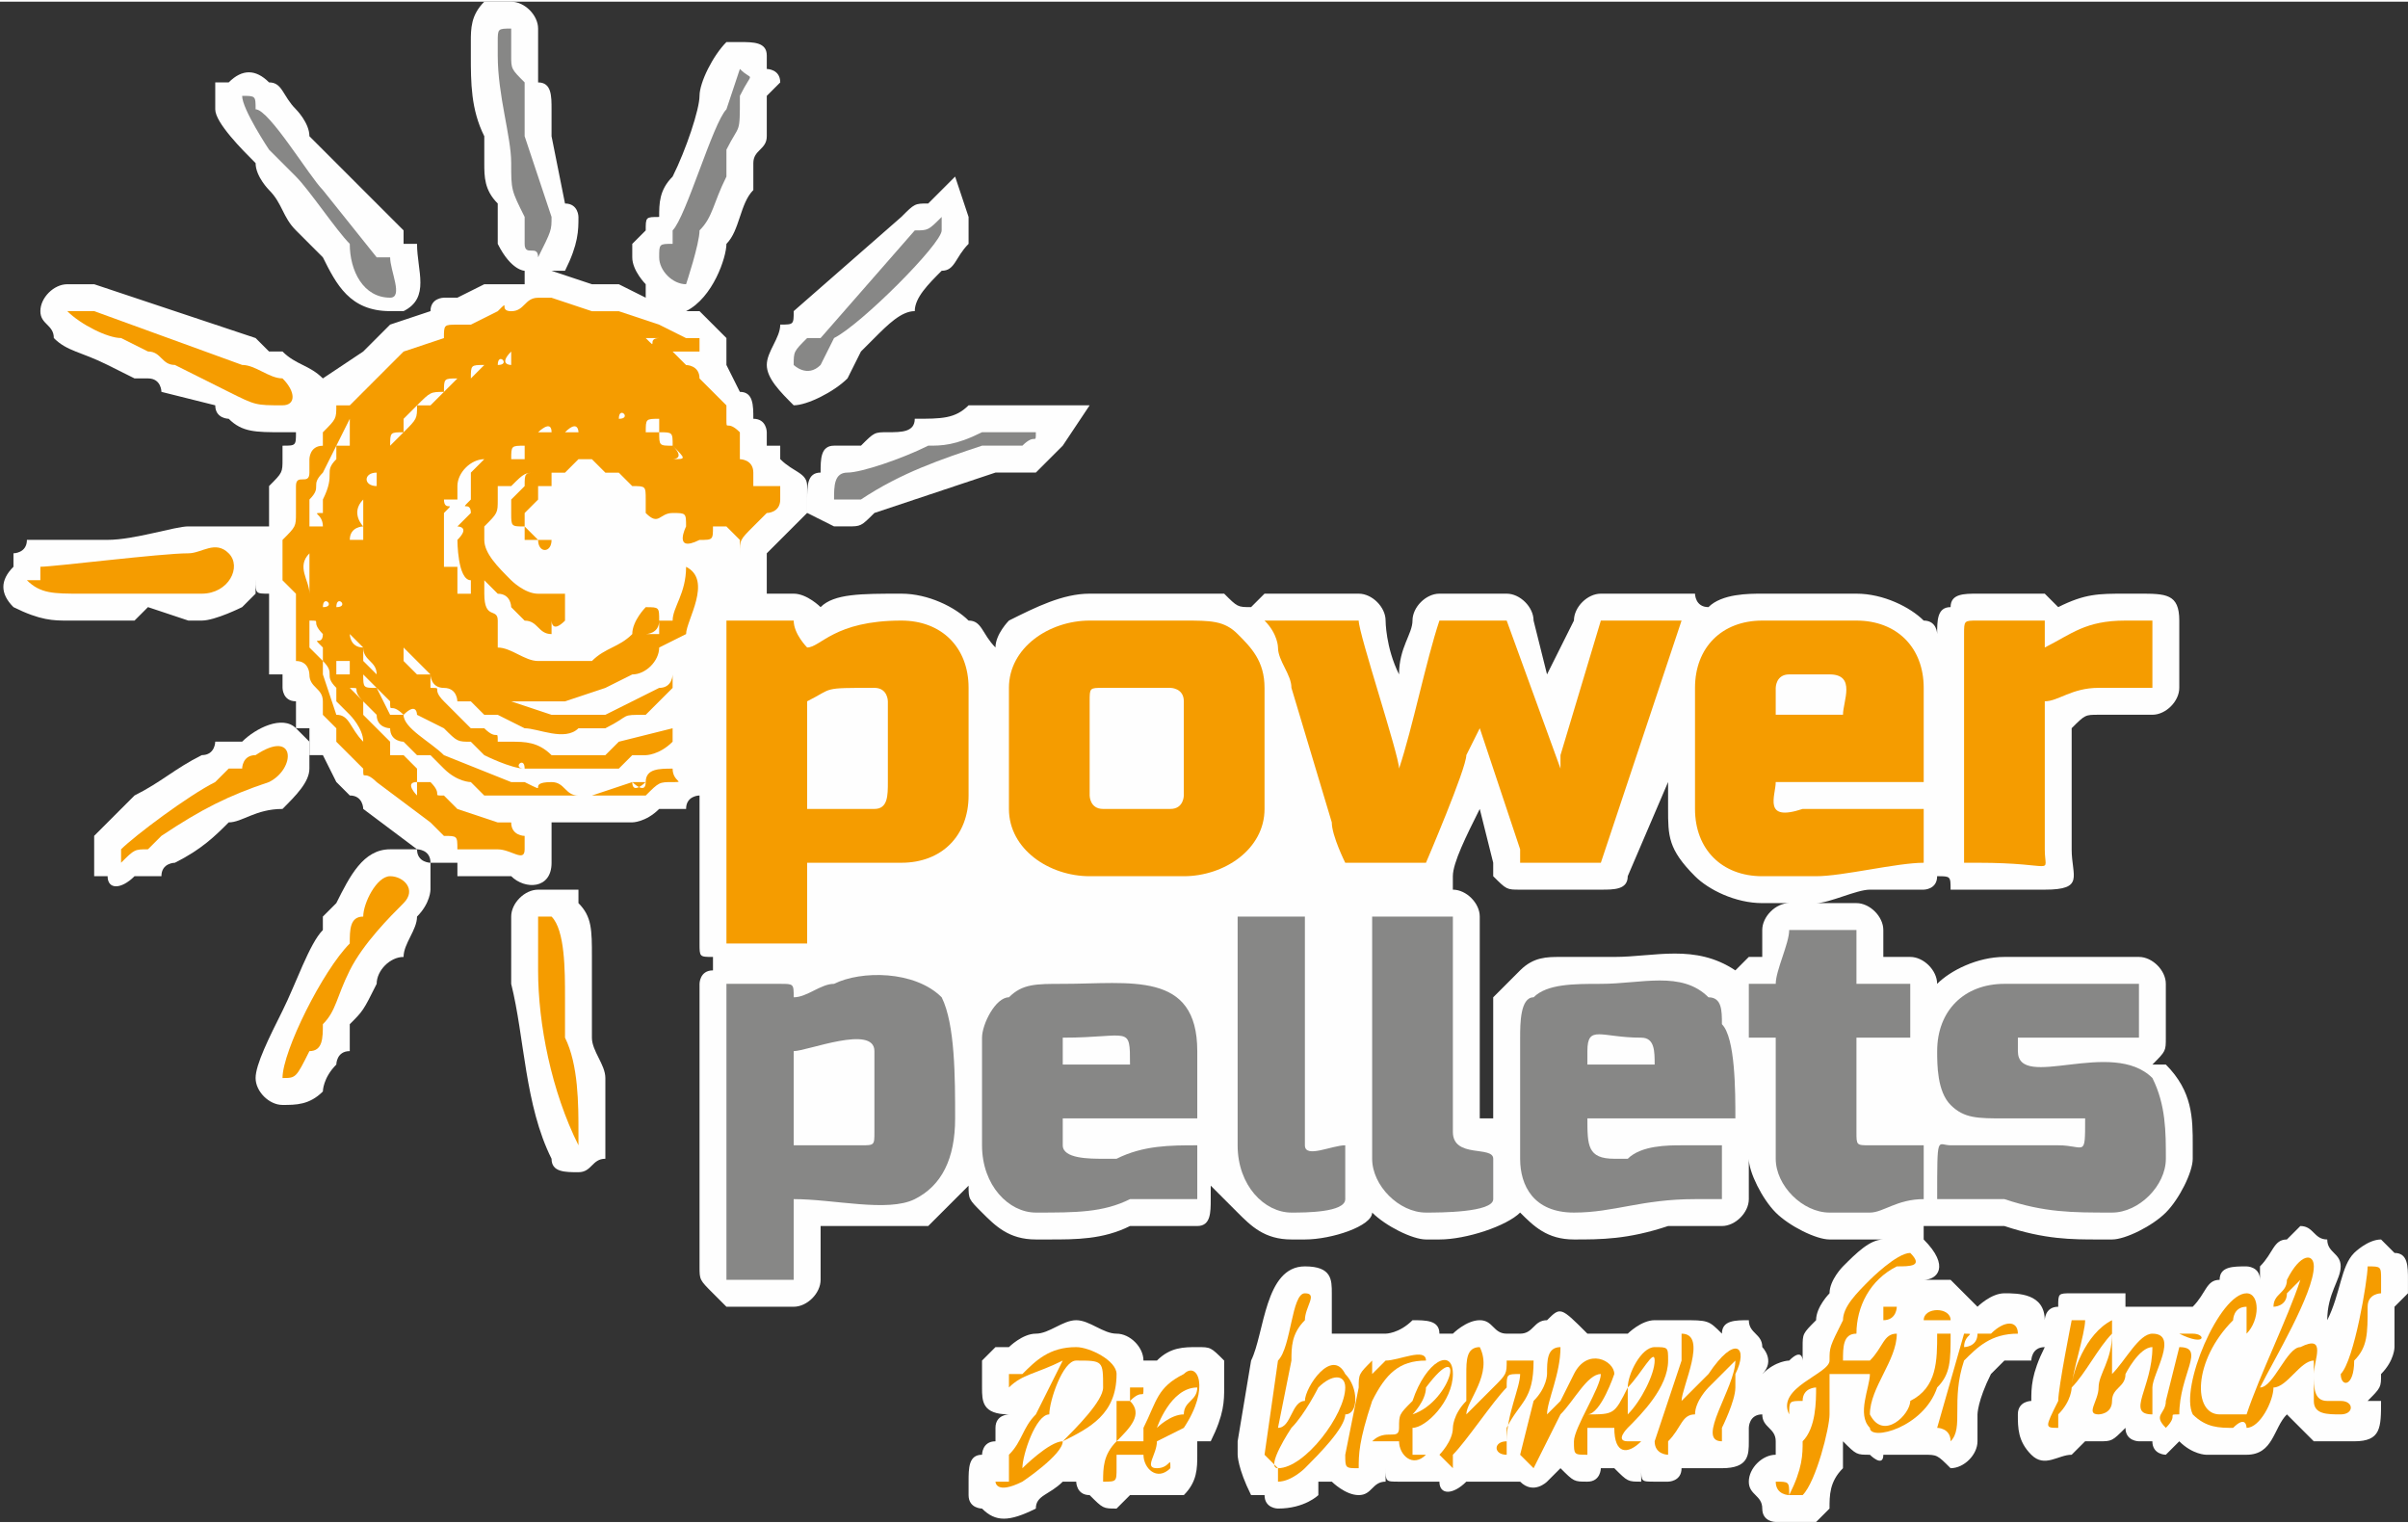
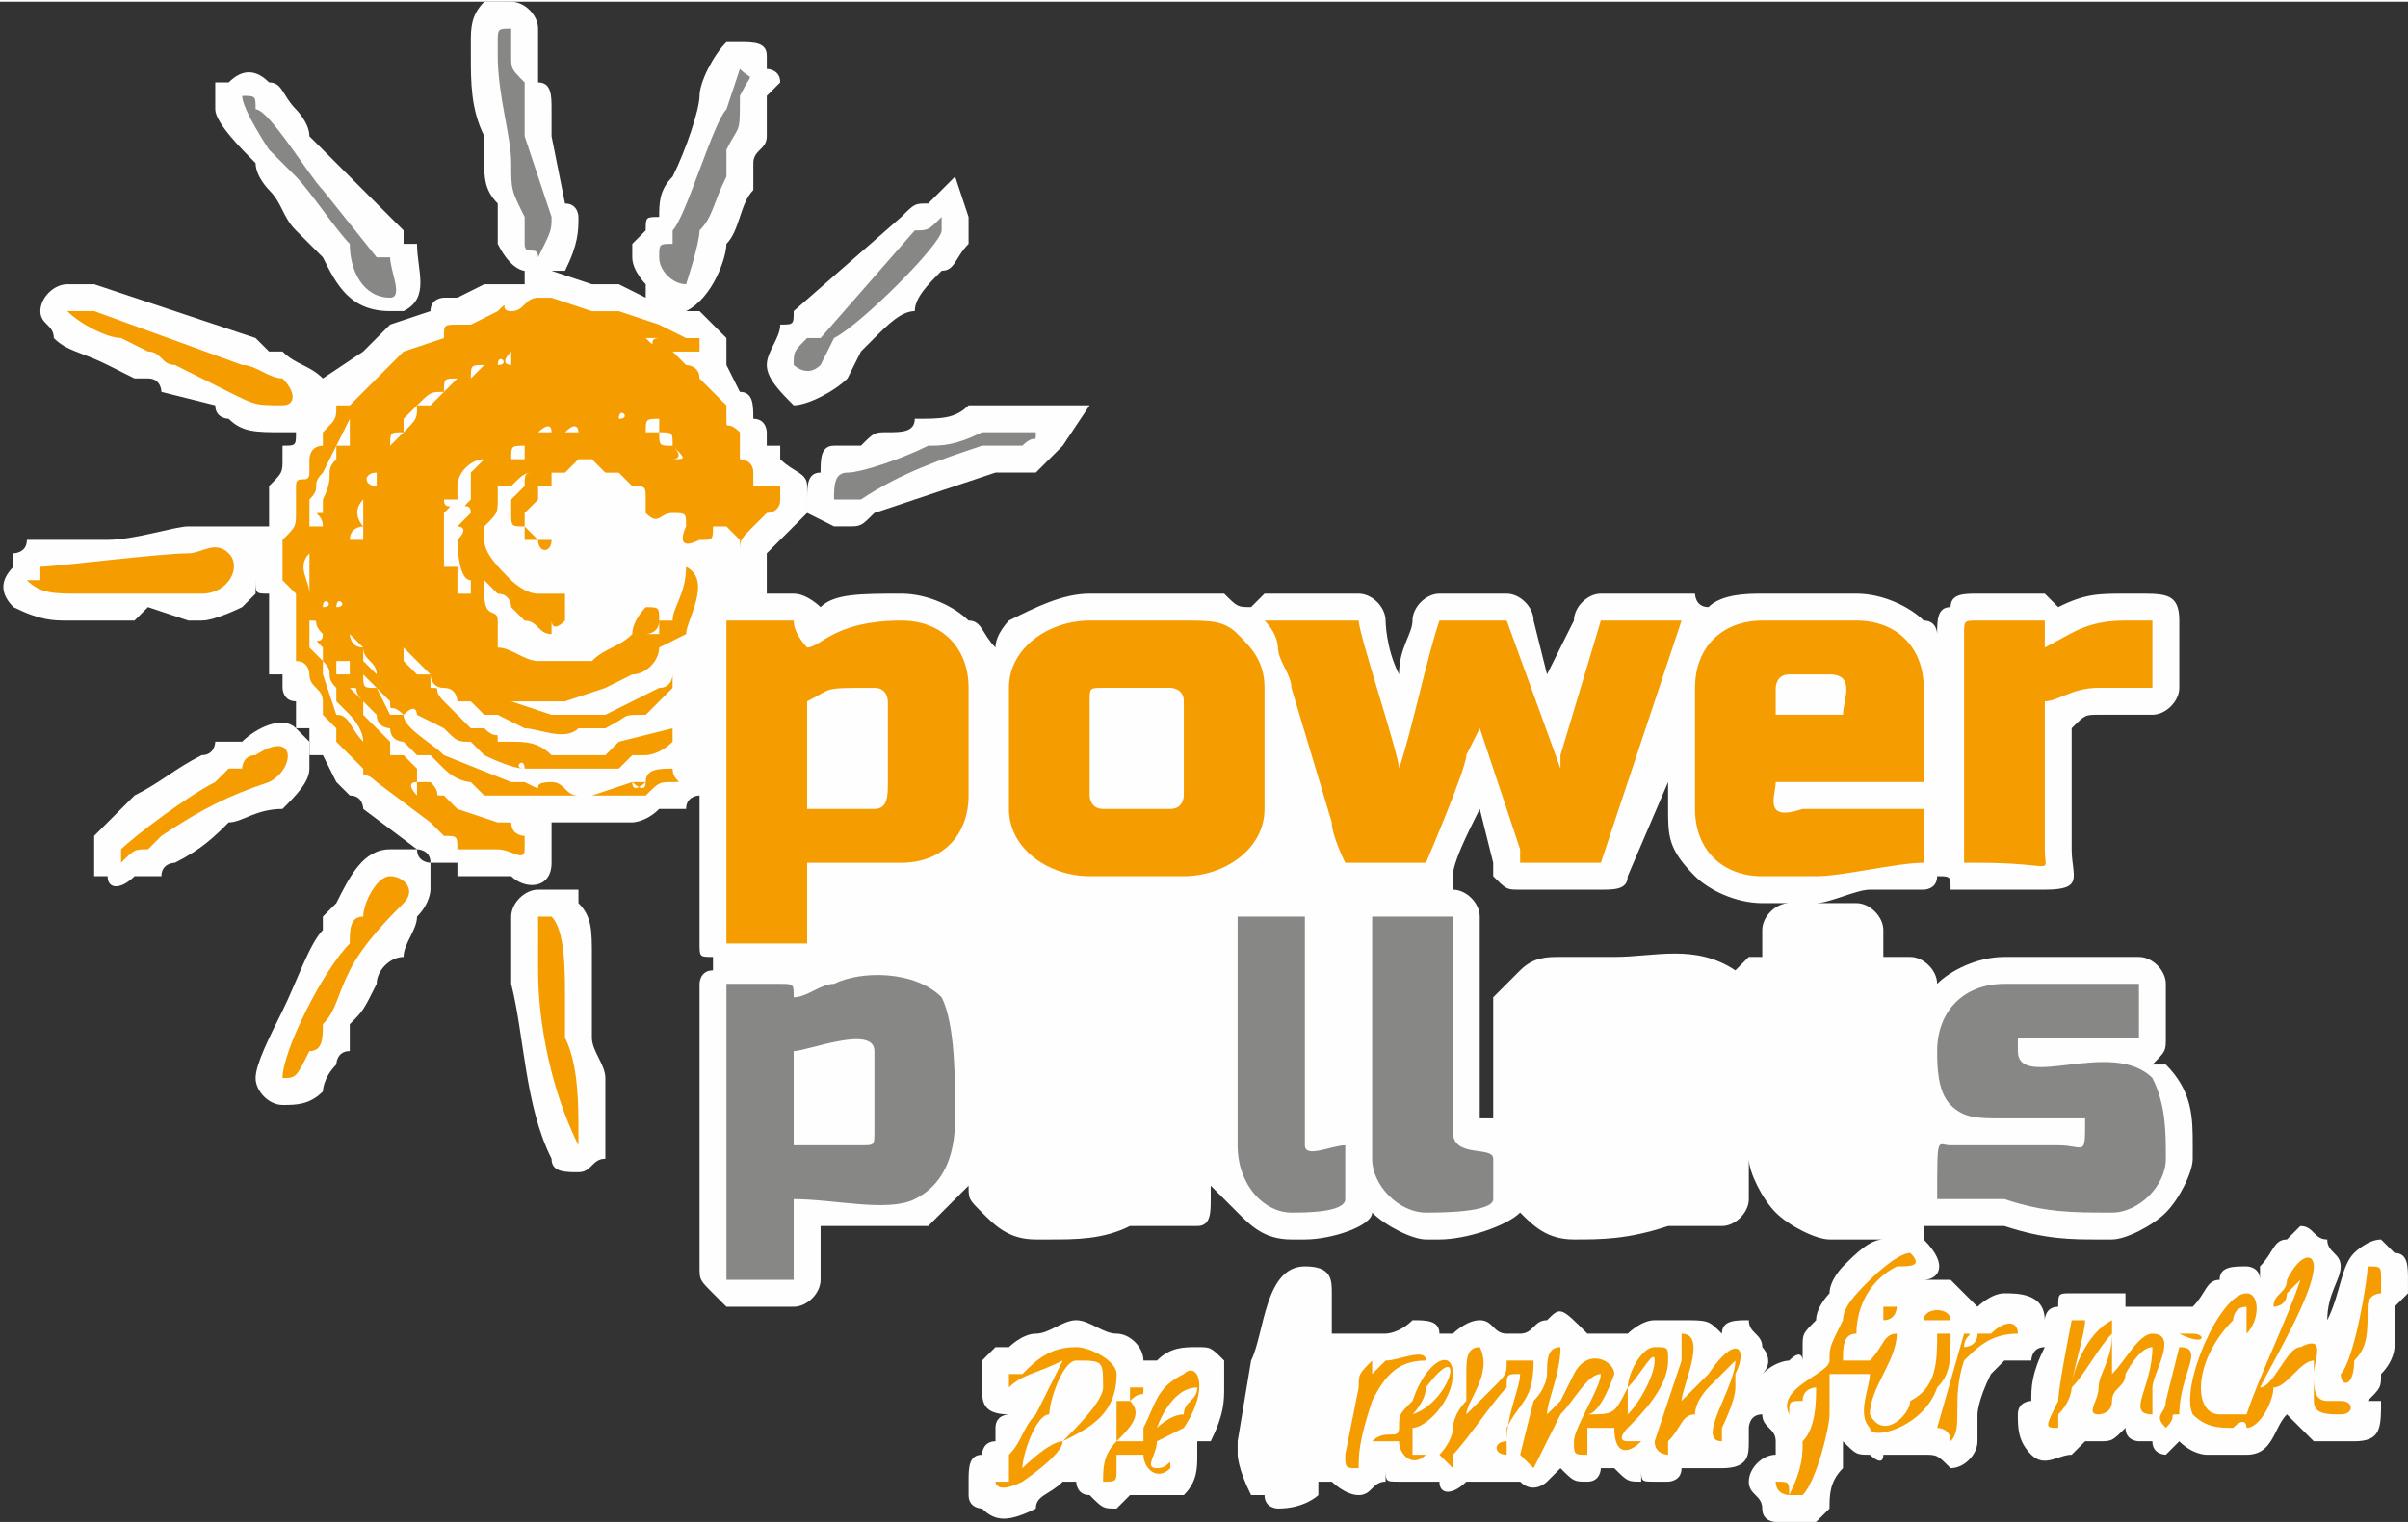
<svg xmlns="http://www.w3.org/2000/svg" xml:space="preserve" width="2638px" height="1669px" version="1.1" style="shape-rendering:geometricPrecision; text-rendering:geometricPrecision; image-rendering:optimizeQuality; fill-rule:evenodd; clip-rule:evenodd" viewBox="0 0 179 113">
  <rect x="0" y="0" width="179" height="113" fill="#333333" stroke="none" />
  <defs>
    <style type="text/css">
   
    .fil2 {fill:#878786}
    .fil1 {fill:#F59C00}
    .fil0 {fill:#FEFEFE;fill-rule:nonzero}
   
  </style>
  </defs>
  <g id="Ebene_x0020_1">
    <g id="_231342417840">
      <path class="fil0" d="M143 97l1 -1c0,0 -1,0 -1,0 0,0 0,0 0,0l0 1z" />
      <path class="fil0" d="M8 65l-1 0c0,-1 0,-2 0,-3 1,-1 2,-2 3,-3 2,-1 3,-2 5,-3 0,0 0,0 0,0 1,0 1,-1 1,-1 0,0 1,0 1,0 0,0 0,0 0,0 0,0 0,0 0,0 0,0 0,0 1,0 1,-1 3,-2 4,-1 0,0 1,1 1,1 0,1 0,1 0,2 0,1 -1,2 -2,3 -2,0 -3,1 -4,1 -1,1 -2,2 -4,3 0,0 0,0 0,0 0,0 -1,0 -1,1 -1,0 -1,0 -2,0 0,0 0,0 0,0l0 0c-1,1 -2,1 -2,0z" />
      <path class="fil0" d="M158 96c0,0 0,0 0,0z" />
      <path class="fil0" d="M24 81c-1,1 -2,1 -3,1l0 0c0,0 0,0 0,0 -1,0 -2,-1 -2,-2 0,-1 1,-3 2,-5 1,-2 2,-5 3,-6 0,-1 0,-1 0,-1 1,-1 1,-1 1,-1 0,-1 0,0 0,0 1,-2 2,-4 4,-4 1,0 2,0 2,0 0,1 1,1 1,1 0,1 0,1 0,2 0,0 0,1 -1,2 0,1 -1,2 -1,3 -1,0 -2,1 -2,2 -1,2 -1,2 -2,3 0,0 0,1 0,1 0,0 0,1 0,1 -1,0 -1,1 -1,1 -1,1 -1,2 -1,2z" />
      <path class="fil0" d="M38 71c0,0 0,-1 0,-1 0,-1 0,-2 0,-2 0,-1 1,-2 2,-2 0,0 1,0 2,0 0,0 0,0 1,0 0,0 0,0 0,1 1,1 1,2 1,4 0,1 0,2 0,3 0,1 0,2 0,2 0,0 0,0 0,1 0,1 1,2 1,3 0,1 0,2 0,4 0,1 0,1 0,2 -1,0 -1,1 -2,1l0 0c-1,0 -2,0 -2,-1 -2,-4 -2,-9 -3,-13 0,0 0,0 0,-1 0,0 0,0 0,-1z" />
      <path class="fil0" d="M166 103c0,-1 0,-2 0,-3 0,0 0,0 0,0 0,1 0,2 0,3z" />
      <path class="fil0" d="M143 97c0,0 0,0 0,0l0 0 0 -1c0,0 0,1 0,1 0,0 0,0 0,0z" />
      <path class="fil0" d="M62 70c0,0 0,1 0,1 1,0 3,-1 5,0 1,0 3,0 4,2 0,0 1,1 1,1 0,-1 1,-2 2,-2 0,-1 1,-1 2,-1 1,0 2,0 3,0 1,0 1,0 2,0 0,0 1,0 1,0 3,0 6,0 8,2l0 -5c0,-1 0,-1 0,-2 0,1 -1,1 -2,1l-7 0c-2,0 -4,-1 -6,-2 0,-1 -1,-2 -1,-2 -1,0 -1,1 -2,1 -1,2 -3,2 -5,2l-5 0 0 4z" />
      <path class="fil0" d="M101 66l-1 0 0 0c-1,0 -1,0 -2,-1 0,0 0,-1 -1,-2 0,-1 0,-1 0,-1 0,0 0,0 0,0l-1 -5 0 3c0,2 -1,4 -2,5 -1,0 -1,0 -2,1l5 0c1,0 2,1 2,2l0 15c1,0 1,0 1,0l0 0c0,0 0,0 0,0 0,0 0,0 0,0l0 -15c0,-1 1,-1 1,-2z" />
      <path class="fil0" d="M19 43l0 0c0,0 0,0 0,1 0,0 0,0 -1,1 0,0 -2,1 -3,1 -1,0 -1,0 -1,0l-3 -1c-1,1 -1,1 -1,1 -1,0 -1,0 -1,0 -1,0 -2,0 -2,0 0,0 0,0 -1,0 0,0 -1,0 -1,0 -1,0 -2,0 -4,-1l0 0c0,0 0,0 0,0 -1,-1 -1,-2 0,-3l0 -1c0,0 1,0 1,-1 1,0 3,0 6,0 2,0 5,-1 6,-1 0,0 0,0 0,0 1,0 3,0 4,0 0,0 1,0 2,0 0,0 0,0 0,-1l0 0c0,0 0,0 0,-1 0,0 0,0 0,0 0,-1 0,-1 0,-1 1,-1 1,-1 1,-2l0 0c0,0 0,-1 0,-1 1,0 1,0 1,-1l0 0c0,0 0,1 0,0 0,0 0,0 0,0l0 0c0,0 -1,0 -1,0 -2,0 -3,0 -4,-1 0,0 -1,0 -1,-1l-4 -1 0 0c0,0 0,-1 -1,-1 0,0 -1,0 -1,0l0 0 0 0 -2 -1 0 0c0,0 0,0 0,0 -2,-1 -3,-1 -4,-2 0,-1 -1,-1 -1,-2 0,-1 1,-2 2,-2 1,0 1,0 1,0 0,0 1,0 1,0l0 0c0,0 0,0 0,0l12 4 0 0c0,0 0,0 1,1 0,0 1,0 1,0 1,1 2,1 3,2 0,1 0,1 0,1 0,0 0,0 0,0 0,0 0,0 0,0 0,0 0,0 0,-1l3 -2 0 0c0,0 0,0 0,0 0,0 0,0 0,0l0 0 2 -2c0,0 0,0 0,0l3 -1c0,0 0,0 0,0 0,0 0,0 0,0 0,-1 1,-1 1,-1l0 0c0,0 1,0 1,0l0 0 2 -1c0,0 0,0 1,0 0,0 0,0 0,0 1,0 1,0 2,0 0,0 0,0 0,-1 0,0 0,0 0,0 0,0 -1,0 -2,-2 0,0 0,-1 0,-1 0,-1 0,-1 0,-1 0,0 0,-1 0,-1 -1,-1 -1,-2 -1,-3 0,0 0,-1 0,-2 -1,-2 -1,-4 -1,-6 0,0 0,-1 0,-1 0,0 0,0 0,0 0,0 0,0 0,0 0,-1 0,-2 1,-3 0,0 1,0 1,0 0,0 1,0 1,0 1,0 2,1 2,2 0,0 0,1 0,1 0,0 0,1 0,1 0,0 0,0 0,1 0,0 0,0 0,1 1,0 1,1 1,2 0,0 0,1 0,2l0 0 1 5 0 0c0,0 0,0 0,0 1,0 1,1 1,1 0,1 0,2 -1,4 0,0 0,0 -1,0l3 1c0,0 0,0 0,0 0,0 0,0 1,0 0,0 0,0 0,0 0,0 1,0 1,0 0,0 0,0 0,0 0,0 0,0 0,0l2 1c0,0 0,-1 0,-1 0,0 -1,-1 -1,-2 0,0 0,-1 0,-1l0 0c0,0 1,-1 1,-1 0,-1 0,-1 1,-1 0,-1 0,-2 1,-3 1,-2 2,-5 2,-6 0,0 0,0 0,0 0,-1 1,-3 2,-4 0,0 1,0 1,0l0 0c0,0 0,0 0,0 1,0 2,0 2,1 0,0 0,1 0,1 0,0 1,0 1,1 0,0 0,0 -1,1l0 0c0,2 0,3 0,3 0,1 -1,1 -1,2 0,0 0,1 0,1 0,0 0,1 0,1 -1,1 -1,3 -2,4l0 0c0,1 0,0 0,0l0 0 0 0c0,1 -1,4 -3,5l1 0c0,0 0,0 1,1 0,0 0,0 0,0l0 0c0,0 0,0 0,0 0,0 0,0 1,1 0,0 0,0 0,1 0,0 0,1 0,1l1 2 0 0c1,0 1,1 1,2 0,0 0,0 0,0l0 0c1,0 1,1 1,1 0,1 0,1 0,1 0,0 0,0 0,0 0,0 0,0 0,0 0,0 0,0 0,0 1,0 1,0 1,0 0,1 0,1 0,1 0,0 0,0 0,0 1,1 2,1 2,2 0,1 0,1 0,1 0,0 0,0 0,1 -1,1 -1,1 -2,2 0,0 0,0 0,0l0 0c0,0 0,0 0,0 0,0 0,0 0,0 0,0 0,0 0,0l0 0c-1,1 -1,1 -1,1 0,0 0,0 0,0l0 0c0,0 0,0 0,0 0,0 0,0 0,0l0 1c0,0 0,0 0,1 0,1 0,1 0,1l2 0 0 0c1,0 2,1 2,1 1,-1 3,-1 6,-1 2,0 4,1 5,2 1,0 1,1 2,2 0,-1 1,-2 1,-2 2,-1 4,-2 6,-2l7 0c1,0 2,0 3,0 1,1 1,1 2,1 0,0 1,-1 1,-1l7 0 0 0c1,0 2,1 2,2 0,0 0,2 1,4 0,-2 1,-3 1,-4 0,-1 1,-2 2,-2l5 0 0 0c1,0 2,1 2,2l1 4 2 -4c0,-1 1,-2 2,-2l6 0 0 0c0,0 0,0 1,0 0,0 0,1 1,1 1,-1 3,-1 4,-1l7 0c2,0 4,1 5,2 1,0 1,1 1,1l0 0c0,-1 0,-2 1,-2l0 0 0 0c0,-1 1,-1 2,-1l5 0c0,0 1,1 1,1 2,-1 3,-1 5,-1 1,0 1,0 1,0 0,0 0,0 0,0 2,0 3,0 3,2l0 5c0,1 -1,2 -2,2l-4 0c-1,0 -1,0 -2,1l0 9c0,0 0,0 0,0 0,2 1,3 -2,3 0,0 -1,0 -2,0 -1,0 -2,0 -3,0 -1,0 -2,0 -2,0l0 0 0 0c0,-1 0,-1 -1,-1 0,1 -1,1 -1,1 -1,0 -2,0 -4,0 -1,0 -3,1 -4,1 0,0 0,0 0,0 -1,0 -1,0 -1,0l0 0 -3 0c0,0 0,0 0,0 -2,0 -4,-1 -5,-2 -2,-2 -2,-3 -2,-5l0 -2 -3 7c0,1 -1,1 -2,1l-6 0 0 0c-1,0 -1,0 -2,-1 0,0 0,-1 0,-1 0,0 0,0 0,0 0,0 0,0 0,0l-1 -4c-1,2 -2,4 -2,5 0,0 0,0 0,1 1,0 2,1 2,2l0 15c0,0 0,0 0,0 0,0 0,0 1,0l0 -6c0,-1 0,-2 0,-3 1,-1 1,-1 2,-2 1,-1 2,-1 3,-1 1,0 2,0 3,0 0,0 1,0 1,0 3,0 6,-1 9,1 0,0 1,-1 1,-1l1 0c0,0 0,0 0,0 0,-1 0,-1 0,-2 0,0 0,0 0,0 0,-1 1,-2 2,-2l5 0c1,0 2,1 2,2l0 2 2 0c1,0 2,1 2,2l0 0c0,0 0,0 0,0 1,-1 3,-2 5,-2l10 0c1,0 2,1 2,2l0 4c0,1 0,1 -1,2 1,0 1,0 1,0 2,2 2,4 2,6l0 1c0,1 -1,3 -2,4 -1,1 -3,2 -4,2l-1 0 0 0c-2,0 -4,0 -7,-1l0 0 -5 0c0,0 0,0 0,0 0,0 -1,0 -1,0 0,1 0,1 0,1l0 0c2,2 1,3 0,3 0,0 1,0 1,0 0,0 1,0 1,0 1,1 1,1 2,2 0,0 0,0 0,0 0,0 0,0 0,0 0,0 1,-1 2,-1 1,0 3,0 3,2 0,0 0,-1 1,-1 0,-1 0,-1 1,-1 0,0 1,0 1,0 1,0 1,0 1,0 1,0 1,0 2,0 0,1 0,1 0,0l0 1c0,0 1,0 1,0 0,0 1,0 1,0 1,0 1,0 1,0 1,0 1,0 2,0 0,0 0,0 0,0 1,-1 1,-2 2,-2 0,-1 1,-1 2,-1 0,0 1,0 1,1 0,0 0,-1 0,-1 1,-1 1,-2 2,-2 0,0 1,-1 1,-1 1,0 1,1 2,1 0,1 1,1 1,2 0,1 -1,2 -1,4 0,0 0,0 0,0 1,-2 1,-4 2,-5 0,0 1,-1 2,-1 1,1 1,1 1,1 1,0 1,1 1,2 0,0 0,1 0,1 0,0 0,0 0,0 0,0 -1,1 -1,1 0,0 0,0 0,0 0,2 0,2 0,3 0,0 0,1 -1,2 0,1 0,1 -1,2 1,0 1,0 1,0 0,2 0,3 -2,3l0 0c-1,0 -1,0 -2,0l0 0c0,0 -1,0 -1,0 -1,-1 -1,-1 -2,-2 -1,1 -1,3 -3,3 0,0 0,0 0,0 -1,0 -2,0 -3,0 0,0 -1,0 -2,-1 0,0 0,0 -1,1l0 0c0,0 -1,0 -1,-1 0,0 -1,0 -1,0 0,0 -1,0 -1,-1 -1,1 -1,1 -2,1 0,0 -1,0 -1,0 0,0 -1,1 -1,1 -1,0 -2,1 -3,0 -1,-1 -1,-2 -1,-3 0,-1 1,-1 1,-1 0,-1 0,-2 1,-4 -1,0 -1,1 -1,1 -1,0 -2,0 -2,0 0,0 -1,1 -1,1 -1,2 -1,3 -1,3 0,1 0,2 0,2 0,1 -1,2 -2,2 -1,-1 -1,-1 -2,-1 0,0 0,0 0,0 0,0 -1,0 -1,0 0,0 -1,0 -2,0 0,1 -1,0 -1,0 -1,0 -1,0 -2,-1 0,1 0,2 0,2 -1,1 -1,2 -1,3 0,0 0,0 -1,1 0,0 -1,0 -1,0 0,0 0,0 -1,0l0 0 0 0c0,0 0,0 -1,0 0,0 -1,0 -1,-1 0,-1 -1,-1 -1,-2 0,-1 1,-2 2,-2 0,0 0,0 0,-1 0,0 0,0 0,0 0,-1 -1,-1 -1,-2 0,0 0,0 0,0l0 0c-1,0 -1,1 -1,1 0,0 0,1 0,1 0,1 0,2 -2,2 -1,0 -2,0 -2,0 0,0 0,0 -1,0 0,1 -1,1 -1,1 -1,0 -1,0 -1,0 -1,0 -1,0 -1,-1 0,0 0,1 0,1 -1,0 -1,0 -2,-1 0,0 0,0 -1,0 0,0 0,1 -1,1l0 0 0 0c-1,0 -1,0 -2,-1 0,0 0,0 0,0 0,0 0,0 0,0l-1 1 0 0c0,0 -1,1 -2,0l0 0c0,0 -1,0 -1,0 -1,0 -2,0 -2,0 0,0 0,0 -1,0l0 0c-1,1 -2,1 -2,0l-1 0c0,0 0,0 -1,0 0,0 -1,0 -1,0 -1,0 -1,0 -1,-1 0,0 0,1 0,1 -1,0 -1,1 -2,1 -1,0 -2,-1 -2,-1 0,0 0,0 -1,0 0,0 0,0 0,1 0,0 -1,1 -3,1 0,0 -1,0 -1,-1 -1,0 -1,0 -1,0 -1,-2 -1,-3 -1,-3 0,-1 0,-1 0,-1l0 0 1 -6c0,0 0,0 0,0l0 0c1,-2 1,-7 4,-7 2,0 2,1 2,2 0,1 0,1 0,2 0,0 0,1 0,1 -1,0 -1,0 -1,0 1,0 2,0 3,0 0,0 1,0 1,0 0,0 0,0 0,0 0,0 0,0 1,0l0 0c0,0 1,0 2,-1 1,0 2,0 2,1 0,0 0,0 1,0 0,0 0,0 0,0 0,0 1,-1 2,-1 1,0 1,1 2,1 0,0 1,0 1,0 1,0 1,-1 2,-1 1,-1 1,-1 3,1l0 0c0,0 1,0 1,0 1,0 1,0 2,0 0,0 0,0 0,0 0,0 1,-1 2,-1 0,0 1,0 1,0 0,0 1,0 1,0 2,0 2,0 3,1 0,0 0,0 0,0 0,-1 1,-1 2,-1 0,1 1,1 1,2 0,0 1,1 0,2l0 0c1,-1 2,-1 2,-1 1,-1 1,0 1,0 0,0 0,-1 0,-1 0,-1 0,-1 1,-2 0,-1 1,-2 1,-2 0,-1 1,-2 1,-2 0,0 0,0 0,0 1,-1 2,-2 3,-2 -1,0 -1,0 -1,0l-3 0c-1,0 -3,-1 -4,-2 -1,-1 -2,-3 -2,-4l0 -2c0,1 0,1 0,1l0 0 0 0c0,0 0,0 0,0 0,0 0,0 0,0l0 4c0,1 -1,2 -2,2 0,0 -1,0 -1,0 0,0 -1,0 -1,0 -1,0 -2,0 -2,0 -3,1 -5,1 -7,1 -2,0 -3,-1 -4,-2 -1,1 -4,2 -6,2 0,0 0,0 0,0 -1,0 0,0 -1,0 -1,0 -3,-1 -4,-2 0,0 0,0 0,0 0,1 -3,2 -5,2 -1,0 0,0 -1,0 0,0 1,0 0,0 -2,0 -3,-1 -4,-2 -1,-1 -1,-1 -2,-2l0 1 0 0c0,1 0,2 -1,2l-5 0 0 0c-2,1 -4,1 -6,1 -2,0 4,0 -1,0 -2,0 -3,-1 -4,-2 -1,-1 -1,-1 -1,-2 -1,1 -2,2 -3,3 -2,0 -5,0 -8,0l0 4c0,1 -1,2 -2,2l-5 0c0,0 -1,-1 -1,-1 -1,-1 -1,-1 -1,-2l0 -21c0,0 0,-1 1,-1 0,0 0,0 0,-1 -1,0 -1,0 -1,-1l0 -11c0,0 -1,0 -1,1 -1,0 -1,0 -1,0 0,0 -1,0 -1,0 -1,1 -2,1 -2,1 -1,0 -1,0 -2,0l0 0 0 0c0,0 0,0 0,0 0,0 0,0 0,0 0,0 -1,0 -1,0l0 0 0 0c0,0 0,0 0,0 0,0 0,0 0,0 0,0 -1,0 -1,0l0 0c0,0 -1,0 -1,0 0,0 0,0 -1,0 0,0 0,0 0,0 0,0 0,0 0,0 0,1 0,1 0,2 0,0 0,0 0,1 0,2 -2,2 -3,1 -1,0 -1,0 -1,0 0,0 0,0 0,0 -1,0 -2,0 -3,0 0,0 0,0 0,0 0,0 0,-1 0,-1l0 0c-1,0 -1,0 -2,0 0,-1 -1,-1 -1,-1l0 0c0,0 0,0 0,0l-4 -3c0,0 0,0 0,0 0,0 0,-1 -1,-1l0 0c0,0 0,0 -1,-1 0,0 0,0 0,0l-1 -2c-1,0 -1,0 -1,0 0,-1 0,-1 0,-1 0,0 0,0 0,0l0 0 0 0c0,0 0,-1 0,-1l0 0c0,0 0,0 0,0l0 0 0 0 0 0 -1 0 1 0 0 0 0 0 0 0c-1,0 -1,0 -1,0 0,0 0,0 0,0 0,0 0,0 0,0 0,-1 0,-1 0,-1 0,0 0,0 0,-1 0,0 0,0 0,0 -1,0 -1,-1 -1,-1 0,0 0,-1 0,-1l0 0c0,0 0,0 -1,0l0 -3 0 0c0,0 0,-1 0,-2 0,0 0,0 0,-1 0,0 0,0 0,0 -1,0 -1,0 -1,-1zm7 -30l4 4 0 0c0,1 0,1 0,1 0,0 0,0 1,0 0,2 1,4 -1,5 0,0 -1,0 -1,0 -3,0 -4,-2 -5,-4 -1,-1 -1,-1 -2,-2 -1,-1 -1,-2 -2,-3 0,0 -1,-1 -1,-2 -1,-1 -3,-3 -3,-4l0 -2 1 0c1,-1 2,-1 3,0 1,0 1,1 2,2 0,0 1,1 1,2 1,1 2,2 3,3zm46 3c0,0 0,0 0,0 0,1 0,1 0,2 -1,1 -1,2 -2,2 -1,1 -2,2 -2,3 -1,0 -2,1 -3,2 0,0 -1,1 -1,1l0 0 -1 2c-1,1 -3,2 -4,2 -1,-1 -2,-2 -2,-3 0,-1 1,-2 1,-3 1,0 1,0 1,-1l8 -7 0 0c1,-1 1,-1 2,-1l2 -2 1 3zm9 14l-2 3c-1,1 -1,1 -2,2 -1,0 -1,0 -1,0 -1,0 -2,0 -2,0 -3,1 -6,2 -9,3 -1,1 -1,1 -2,1 0,0 -1,0 -1,0l-2 -1 0 -1c0,-1 0,-2 1,-2 0,-1 0,-2 1,-2 1,0 1,0 2,0 1,-1 1,-1 2,-1 1,0 2,0 2,-1 2,0 3,0 4,-1 2,0 3,0 5,0l4 0 0 0zm-6 75c-2,0 -2,-1 -2,-2 0,-1 0,-1 0,-2 0,0 1,-1 1,-1 0,0 0,0 0,0 0,0 1,0 1,0 0,0 1,-1 2,-1 1,0 2,-1 3,-1 1,0 2,1 3,1 1,0 2,1 2,2 0,0 1,0 1,0 0,0 0,0 0,0 1,-1 2,-1 3,-1 1,0 1,0 2,1 0,0 0,1 0,2 0,1 0,2 -1,4 0,0 0,0 -1,0 0,0 0,1 0,1 0,0 0,0 0,0l0 0c0,0 0,0 0,0 0,1 0,2 -1,3 -1,0 -1,0 -2,0 0,0 -1,0 -1,0 -1,0 -1,0 -1,0 0,0 0,0 -1,1l0 0c-1,0 -1,0 -2,-1 -1,0 -1,-1 -1,-1 0,0 -1,0 -1,0 -1,1 -2,1 -2,2 -2,1 -3,1 -4,0 0,0 -1,0 -1,-1 0,0 0,-1 0,-1 0,-1 0,-2 1,-2 0,0 0,-1 1,-1 0,0 0,-1 0,-1 0,-1 1,-1 1,-1z" />
      <path class="fil1" d="M43 59c0,0 0,0 0,0 0,0 -1,0 0,0zm1 0l0 0c0,0 0,0 0,0zm-4 0c0,0 1,0 0,0 0,0 0,0 0,0zm-1 0c0,0 0,0 0,0 0,0 0,0 0,0zm-1 0l0 0c0,0 0,0 0,0zm-7 -1l0 1c0,0 -1,-1 0,-1zm16 0c0,0 1,1 1,0 0,0 -1,1 -1,0zm-10 0c0,0 0,1 0,0 0,0 -1,1 0,0zm-8 0c1,0 1,0 1,0l-1 0zm6 -1l0 0c0,0 0,0 0,0zm-6 1l0 -1 0 1zm0 -1l0 0zm0 0l0 0zm12 0l0 0 0 0zm-12 0l0 0 0 0zm12 0l1 0 -1 0zm-12 0l0 0zm12 0c-1,-1 0,0 0,0 -1,0 0,0 0,0zm-8 0l0 0c0,0 0,0 0,0zm0 0l0 0zm-4 0l0 0zm17 0c0,0 0,0 0,0l0 0zm-13 0l0 0zm-4 0l-1 0 1 0zm17 0l0 -1 0 1zm-18 0l0 -1 0 1zm15 -1l0 0c0,0 0,0 0,0zm-15 0l0 0 0 0zm10 0c0,0 0,0 0,0 0,0 0,0 0,0zm-10 0l0 0 0 0zm17 0c0,0 1,0 1,0l0 0c0,0 -1,0 -1,0zm-17 0l0 0 0 0zm11 0l0 0c0,0 0,0 0,0zm-7 0l0 0c0,0 0,0 0,0zm6 0l0 0c0,0 0,0 0,0zm10 0l0 0c0,0 0,0 0,0zm-20 -1c0,1 0,1 0,1 0,0 0,0 0,-1zm20 0c0,0 0,1 0,1 0,0 0,0 0,-1zm-20 0l-1 0 1 0zm-1 0c0,0 0,0 0,0 0,0 0,0 0,0zm22 0l0 0c0,0 0,0 0,0zm-18 0l0 0zm0 0l-1 0 1 0zm18 0c1,0 1,0 1,0 0,0 -1,0 -1,0zm-14 0c0,0 0,0 0,0 0,0 -1,0 0,0zm-8 0l0 0 0 0zm0 0l0 0 0 0zm7 0l0 0 0 0zm0 0l0 0zm1 -1l0 0c0,0 0,0 0,0zm-2 0l0 0c0,0 0,0 0,0zm-4 0l0 0c0,0 0,0 0,0zm14 0l0 0c0,0 0,0 0,0zm1 0l0 0c0,0 0,0 0,0zm1 -1l0 0c0,0 0,0 0,0zm-6 0l0 0c0,0 0,0 0,0zm-10 0l0 0c0,0 0,0 0,0zm17 0l0 0c0,0 0,0 0,0zm-14 0l0 0c0,0 0,0 0,0zm15 0l0 0c0,0 0,0 0,0zm0 0l0 0c0,0 0,0 0,0zm-14 0l0 0c0,0 0,0 0,0zm-1 0l0 -1 0 0c0,0 0,1 0,1 0,0 0,0 0,0zm0 -1l0 0c0,0 0,0 0,0zm16 0l0 0c0,0 0,0 0,0zm-17 0l0 0c0,0 0,0 0,0zm18 0l-1 0 1 0zm-18 0c0,0 0,0 0,0 0,0 0,0 0,0zm18 0l0 0 0 0zm-14 0l0 0c0,0 0,0 0,0zm14 0l0 0zm0 0l0 0zm-11 0l-1 0 1 0zm11 0l0 0zm-8 -1l0 0c0,0 0,0 0,0zm-4 1l0 0zm-2 -1c0,0 0,1 0,0 0,0 -1,1 0,0zm-4 0c0,0 0,1 0,0 0,0 0,1 0,0zm11 0c0,0 0,0 0,0 0,0 0,1 0,0zm8 0l0 0zm-20 0l0 0c0,0 0,0 0,0zm20 0l0 0zm-19 0l0 0c0,0 -1,0 0,0zm-1 0c0,0 0,-1 0,0 0,0 0,0 0,0zm-3 0l0 0c0,0 0,0 0,0zm4 0c0,-1 0,0 0,0 0,0 0,0 0,0zm-1 0l-1 0 1 0zm8 0l0 0c0,0 0,0 0,0zm0 0l0 0zm-9 0l0 0 0 0zm9 0l0 -1 0 1zm-9 -1l0 1 0 -1zm-1 0l0 0zm10 0l0 0 0 0zm-10 0l0 0 0 0zm9 0l0 0zm0 0l0 0 0 0zm-8 0c0,0 0,0 0,0l0 0zm-1 0l0 0 0 0zm16 0c0,0 1,0 0,0 0,0 0,0 0,0zm-16 0c0,0 0,0 0,0 0,0 0,0 0,0zm-1 0l0 0c0,0 0,0 0,0zm-2 0l0 0c0,0 -1,0 0,0zm22 0l0 0c0,0 0,0 0,0zm-22 -1l1 0 0 1 -1 0 0 -1zm20 0c0,1 0,1 0,1l0 -1zm-16 0l0 1c0,0 0,0 0,-1zm-1 1l0 0 0 0zm-1 -1c0,0 0,0 0,0 0,0 0,1 0,0zm18 0l0 0zm-13 0l0 0c0,0 0,0 0,0zm-3 0l0 0zm1 0l0 0c0,0 0,0 0,0zm-5 0l0 0c0,0 0,0 0,0zm6 0l0 0c0,0 0,0 0,0zm-6 0l0 0c0,0 0,0 0,0zm2 -1c0,1 1,1 1,2 -1,-1 -1,-1 -1,-1 0,0 0,0 0,-1zm-1 1l0 0c0,0 0,0 0,0zm0 0l0 0c0,0 0,0 0,0zm2 -1c0,0 0,0 0,0 0,0 0,1 0,0zm-3 0c0,0 0,0 0,1 0,0 0,-1 0,-1zm22 1c0,0 0,0 0,-1 0,0 0,0 0,1zm-20 -1l0 0zm-1 0l0 0c0,0 0,0 0,0zm-4 0l0 0c0,0 0,0 0,0zm7 0c0,0 0,0 0,0 0,0 0,0 0,0zm1 0c0,0 0,0 0,0 0,0 0,0 0,0zm-3 0c0,0 0,0 0,0 0,0 0,0 0,0l0 0zm-2 0l0 0c0,0 0,0 0,0zm23 0l0 0c0,0 0,0 0,0zm-20 0c0,-1 0,0 0,0 0,0 0,0 0,0zm1 0l0 0c0,0 0,0 0,0zm-4 0l0 0c0,0 0,0 0,0zm23 -1l0 1c0,0 0,0 0,-1zm-1 0l0 1c0,0 0,0 0,-1zm-19 0c0,0 0,0 0,0 0,0 0,1 0,0zm-3 0l0 1c0,0 0,0 0,-1zm0 0l0 0c0,0 0,0 0,0zm1 0c0,0 0,0 0,0 0,0 1,1 1,1 -1,0 -1,-1 -1,-1zm-1 0l0 0c0,0 0,0 0,0zm4 -1l0 0c0,0 0,0 0,0zm-3 1c0,0 0,0 0,-1 0,0 0,0 0,0 0,0 0,0 0,1zm-1 -1l0 0c0,0 0,0 0,0zm1 0l0 0c0,0 0,0 0,0zm-1 0l0 0c0,0 0,0 0,0zm-2 -1l0 1c1,0 0,0 1,1 0,1 -1,0 0,1 0,1 0,1 0,1 1,1 0,1 1,2l0 1c1,1 0,0 1,1 0,0 1,1 1,2 -1,-1 -1,-2 -2,-2l-1 -3c0,-1 0,-1 0,-1 -1,-1 -1,-1 -1,-1 0,-1 0,-2 0,-2 0,-1 0,0 0,-1zm5 1l0 0c0,0 0,0 0,0zm6 0l0 0c0,0 0,0 0,0zm-8 0c0,-1 0,0 0,0 0,0 0,0 0,0zm2 0c0,-1 0,0 0,0 0,0 -1,0 0,0zm-2 -1l0 0c0,0 0,0 0,0zm-1 0l0 0c0,0 -1,0 0,0zm-2 0l0 0c0,0 0,0 0,0zm4 0l1 0 -1 0zm-3 0c0,-1 1,0 0,0 0,0 0,0 0,0zm1 0c0,-1 1,0 0,0 0,0 0,0 0,0zm3 -1l0 0zm-1 1l0 0c0,0 0,-1 0,0zm1 -1l0 0 0 0zm7 0l0 0c-1,0 0,0 0,0zm-11 0l0 0c0,0 0,0 0,0zm3 0l0 0c0,0 0,0 0,0zm-3 0l0 0c0,0 0,0 0,0zm3 -1l0 0c0,0 0,0 0,0zm9 0l0 0zm-9 -1l0 0zm9 1l0 0zm-10 -1l0 0c0,0 0,0 0,0zm0 -1c0,0 1,0 1,0 0,0 -1,0 -1,0zm1 -1l0 0c0,0 0,0 0,0zm-4 0l0 0c0,0 0,0 0,0zm3 0c0,-1 1,-1 1,-1 0,0 -1,-1 0,-2 0,1 0,2 0,3l0 0c-1,0 -1,0 -1,0zm1 -3c0,-1 0,0 0,0 0,0 0,0 0,0zm1 -1c-1,0 -1,-1 0,-1l0 1zm9 -1c0,0 0,0 0,0 0,0 0,1 0,0zm-5 0l0 0c0,0 0,0 0,0zm16 0l1 0 -1 0zm0 0l0 0zm-11 -1c0,1 0,1 0,1 0,0 0,0 0,-1zm11 1l0 0c0,0 0,0 0,0zm-8 0c0,-1 0,0 0,0 0,0 0,0 0,0zm8 -1l0 0c0,0 0,0 0,0zm-10 0l-1 0 1 0zm2 0l0 0c0,0 0,0 0,0zm-5 10c-1,0 0,0 -1,0 0,0 0,0 0,0l0 -1c0,0 0,0 0,-1l-1 0c0,-1 0,0 0,-2 0,0 0,0 0,0 0,0 0,0 0,0 0,-1 0,-2 0,-2 1,-1 0,0 0,-1 0,0 0,0 1,0 0,-1 0,0 0,-1 0,-1 1,-2 2,-2l-1 1c0,0 0,0 0,0 0,1 0,1 0,1l0 1c-1,1 0,0 0,1 0,0 -1,1 -1,1 0,0 1,0 0,1 0,0 0,3 1,3 0,1 0,0 0,1zm-7 -10l0 0c0,0 0,0 0,0zm-3 0l0 0c0,0 0,0 0,0zm22 0l0 0zm0 0l0 0zm-18 0l0 0zm7 0l0 0c0,0 0,0 0,0zm-7 0l0 0 0 0zm17 0c0,0 1,0 0,0 0,0 0,0 0,0zm0 0l0 0c0,0 0,0 0,0zm-7 -1l0 0c0,0 0,0 0,0zm-1 1c0,0 -1,0 0,0 0,0 0,0 0,0 0,0 0,0 0,0 0,0 0,0 0,0 0,-1 0,-1 1,-1 0,0 0,0 0,0l0 0c0,0 0,1 0,1 0,0 -1,0 -1,0zm-13 -1l0 0zm15 -1l0 0c0,0 1,-1 1,0 -1,0 -1,0 -1,0zm2 0c0,0 1,0 0,0 0,0 0,0 0,0zm-1 0l0 0c0,0 0,0 0,0zm-8 0l0 0c0,0 0,0 0,0zm10 0c0,0 1,0 0,0 0,0 0,0 0,0zm-1 0c1,-1 1,0 1,0 0,0 0,0 -1,0zm-17 1l0 0c0,0 0,0 0,0l0 1c0,0 0,0 0,0 -1,1 0,1 -1,3l0 0c0,1 0,0 0,1 -1,0 0,0 0,1 0,0 -1,0 -1,0 0,1 0,1 0,1 0,1 0,0 0,1 0,0 0,0 0,0 0,1 0,0 0,1 0,0 0,0 0,0 0,0 0,0 0,0 0,0 0,0 0,0 0,2 0,2 0,3 0,0 0,0 0,-1 0,0 0,0 0,0 0,-1 -1,-2 0,-3 0,0 0,0 0,-1 0,0 0,0 0,-1 0,-1 0,-1 0,-2 1,-1 0,-1 1,-2l1 -2c0,0 0,0 0,0l1 -2c0,1 0,1 0,1 0,0 0,0 0,1 -1,0 0,0 -1,0zm24 -2c0,1 0,1 0,1 1,0 1,0 1,1 0,0 0,0 0,0 0,0 0,0 0,0 0,0 0,0 0,0 1,1 1,1 0,1 0,0 1,0 0,-1 -1,0 -1,0 -1,-1l-1 0c0,0 0,0 0,0 0,-1 0,-1 1,-1zm-23 0l0 0zm1 0l0 0c0,0 0,0 0,0zm20 0l0 0c0,0 0,0 0,0zm-1 0c1,0 0,-1 0,0 0,0 0,0 0,0zm-18 0c0,-1 0,-1 0,0 0,0 0,0 0,0zm17 -1c1,0 1,0 1,0 0,0 -1,0 -1,0zm-10 0l0 0c0,0 0,0 0,0zm-7 0l0 0c0,0 0,0 0,0zm12 0l0 0c0,0 0,0 0,0zm0 0l0 0zm-12 0c0,0 0,0 0,0 0,0 0,0 0,0zm12 0l0 0zm-12 0l0 0c0,0 0,0 0,0zm1 -1l0 0c0,0 0,0 0,0zm5 -1c0,0 -1,1 -1,1 -1,1 -1,1 -1,1l-1 0c0,1 0,1 -1,2 0,0 0,0 0,0 0,0 0,0 -1,1l0 0c0,0 0,0 0,0 0,-1 0,-1 1,-1 0,-1 0,-1 0,-1l0 0c1,-1 0,0 1,-1 1,-1 1,-1 2,-1 0,0 0,0 0,0 0,-1 0,-1 1,-1zm-4 0c0,0 0,0 0,0 0,0 0,0 0,0zm4 0c0,0 0,0 0,0 0,0 0,0 0,0l0 0 0 0zm1 0c0,0 0,0 -1,0 1,0 1,0 1,0zm15 -1l0 0c0,0 0,0 0,0zm-15 1c0,-1 0,-1 1,-1 0,0 0,0 0,0l-1 1zm1 -1c0,0 1,0 0,0 0,0 0,0 0,0zm1 0c0,0 0,0 0,0 0,0 0,0 0,0 0,0 -1,0 0,0zm0 0c0,-1 1,0 0,0 0,0 0,0 0,0zm1 -1c0,0 0,1 0,1 0,0 0,0 0,0 0,0 -1,0 0,-1zm0 0l0 0c0,0 0,0 0,0zm1 0c0,0 0,0 0,0 0,0 0,0 0,0zm1 0c0,0 1,0 0,0 0,0 0,0 0,0 0,0 0,0 0,0zm-6 0c0,0 1,0 0,0 0,0 0,0 0,0zm15 0l0 0zm-1 -1l1 0c0,0 0,0 0,0 -1,0 0,1 -1,0zm0 0l0 0 0 0zm0 0c0,0 0,0 0,0 0,0 0,0 0,0zm-12 0l0 0c0,0 0,0 0,0zm11 0l1 0c0,0 -1,0 -1,0zm-11 0c1,0 1,0 1,0 0,0 0,0 -1,0zm11 0l0 0c0,0 0,0 0,0zm-9 -1l0 0c0,0 0,0 0,0zm1 0l0 0c0,0 0,0 0,0zm0 0l0 0c0,0 0,0 0,0zm1 0c0,0 1,0 1,0 0,0 0,0 0,0 -1,0 -1,0 -1,0zm-2 28c0,0 0,0 0,0l1 0c0,0 0,0 0,0 0,0 0,-1 0,0l1 0c0,0 0,0 1,0 0,0 0,0 1,0l3 -1c0,0 0,0 0,0l2 -1c1,0 2,-1 2,-2l2 -1c0,-1 2,-4 0,-5 0,0 0,0 0,0 0,2 -1,3 -1,4 0,0 0,0 -1,0l0 0c0,0 0,0 0,0 0,0 0,0 0,0l0 1c0,0 0,0 -1,0 0,0 1,0 0,0 0,0 1,0 1,-1 0,-1 0,-1 -1,-1 0,0 -1,1 -1,2 -1,1 -2,1 -3,2 0,0 0,0 -1,0l-1 0c0,0 -1,0 -2,0 -1,0 -2,-1 -3,-1 0,-1 0,0 0,-1 0,-1 0,-1 0,-1 0,-1 -1,0 -1,-2 0,-1 0,-1 0,-1 0,0 0,0 0,0 1,1 1,1 1,1l0 0c1,0 1,1 1,1l1 1c0,0 0,0 0,0 1,0 1,1 2,1 0,-1 0,-1 0,-1 0,0 0,0 0,0 0,0 0,0 0,0 1,1 0,0 0,0 0,0 0,1 1,0l0 -1c0,0 0,-1 0,-1 -1,0 0,0 -2,0 -1,0 -2,-1 -2,-1 -1,-1 -2,-2 -2,-3l0 -1c1,-1 1,-1 1,-2l0 0c0,0 0,0 0,0l0 -1c1,0 1,0 1,0 0,0 0,0 0,0 1,-1 1,-1 2,-1 -1,0 -1,0 -1,1l0 0c0,0 0,0 0,0 0,0 0,0 0,0 -1,1 -1,1 -1,1 0,0 0,0 0,1l0 0c0,1 0,1 1,1l0 1c0,0 0,0 0,0 0,0 1,0 1,0 0,1 1,1 1,0 -1,0 -1,0 -1,0l-1 -1 0 -1c0,0 0,0 0,0 0,0 1,-1 1,-1 0,0 0,0 0,0 0,-1 0,0 0,-1 0,0 0,0 0,0 0,0 0,0 0,0 0,0 0,0 1,0l0 -1c0,0 0,0 0,0 0,0 1,0 1,0 1,-1 0,0 1,-1l1 0c1,1 1,1 1,1l1 0c0,0 1,1 1,1 1,0 1,0 1,1l0 1c1,1 1,0 2,0 1,0 1,0 1,1 0,0 -1,2 1,1 1,0 1,0 1,-1 0,0 0,1 0,0 1,0 1,0 1,0l0 0c0,0 0,0 0,0l1 1c0,0 0,1 0,1l0 2c0,0 0,0 0,-1 0,0 0,0 0,-1l0 0c0,-1 0,-1 1,-2 0,0 0,0 0,0 1,-1 1,-1 1,-1 0,0 1,0 1,-1 0,0 0,0 0,-1 -1,0 -1,0 -2,0 0,-1 0,-1 0,-1 0,0 0,0 0,0 0,0 0,0 0,0 0,-1 -1,-1 -1,-1 0,-1 0,-1 0,-2 -1,-1 -1,0 -1,-1 0,0 0,-1 0,-1l-2 -2c0,-1 -1,-1 -1,-1l-1 -1c0,0 0,0 0,0 -1,0 -1,0 -1,0 1,0 1,0 2,0 0,0 0,0 0,0 1,0 1,0 1,0 0,0 0,0 0,-1l-1 0c0,0 0,0 0,0l-2 -1c0,0 0,0 0,0l-3 -1c-1,0 -1,0 -1,0 -1,0 -1,0 -1,0l-3 -1c0,0 0,0 0,0l-1 0c-1,0 -1,1 -2,1 -1,0 0,-1 -1,0l-2 1c-1,0 -1,0 -1,0l0 0c-1,0 -1,0 -1,1l-3 1 -2 2c0,0 0,0 0,0l-2 2c0,0 0,0 -1,0 0,1 0,1 -1,2l0 1c-1,0 -1,1 -1,1 0,0 0,0 0,0 0,0 0,1 0,1 0,1 -1,0 -1,1 0,2 0,0 0,1 0,1 0,1 0,1 0,0 0,0 0,0l0 0c0,1 0,1 -1,2 0,0 0,1 0,1 0,0 0,0 0,0 0,1 0,0 0,1 0,0 0,0 0,1 0,0 0,0 1,1 0,1 0,2 0,3l0 2c1,0 1,1 1,1 0,1 1,1 1,2 0,0 0,0 0,0 0,0 0,1 0,1 0,0 0,0 0,0l1 1c0,0 0,0 0,1l2 2c0,1 0,0 1,1 0,0 0,0 0,0l4 3c1,1 1,1 1,1 1,0 1,0 1,1 1,0 2,0 3,0 1,0 2,1 2,0 0,0 0,-1 0,-1 0,0 -1,0 -1,-1 -1,0 -1,0 -1,0l-3 -1c0,0 0,0 0,0 0,0 0,0 0,0l-1 -1c0,0 0,0 0,0 -1,0 0,0 -1,-1 0,0 0,0 0,0l-1 0c0,0 0,-1 0,-1 0,0 0,0 -1,-1 0,0 0,0 0,0l-1 0c0,0 0,-1 0,-1 0,0 0,0 0,0l0 0c0,0 0,0 0,0 -1,-1 -1,-1 -2,-2 0,0 0,0 0,0l0 -1c0,0 0,0 0,0 -1,-1 0,-1 -1,-1l0 -1c0,0 0,0 0,1l1 1c1,1 1,1 1,1 0,1 1,1 1,1 0,0 0,0 0,0 0,1 1,1 1,1 0,0 1,1 1,1 0,0 0,0 1,0l1 1c1,1 2,1 2,1l1 1c1,0 2,0 2,0 1,0 1,0 1,0 0,0 0,0 0,0 1,0 0,0 1,0l1 0c1,0 2,0 2,0 1,0 0,0 1,0 0,0 1,0 1,0l0 0c1,0 2,0 3,0 1,-1 1,-1 2,-1 1,0 0,0 0,-1 0,0 0,0 0,0l0 0 0 0c-1,0 -2,0 -2,1 -1,0 -1,0 -1,0l-3 1c-1,0 0,0 -1,0 -1,0 -1,-1 -2,-1 -2,0 0,1 -2,0 -1,0 0,0 0,0 -1,0 0,0 -1,0l-5 -2c-1,-1 -3,-2 -3,-3 -1,0 -1,0 -1,0l-1 -2c-1,0 -1,0 -1,-1 1,1 1,1 2,2 0,1 0,0 1,1 1,-1 1,0 1,0l2 1c0,0 0,0 0,0l0 0c1,1 1,1 2,1 0,0 0,0 1,1l0 0c0,0 2,1 3,1 0,-1 -1,0 0,0 0,0 0,0 1,0l3 0 0 0c0,0 0,0 1,0 0,0 0,0 0,0 1,0 1,0 2,0 0,0 0,0 0,0 0,0 1,-1 1,-1 0,0 0,0 0,0l1 0c0,0 1,0 2,-1l0 0c0,0 0,0 0,-1l-4 1c-1,1 0,0 -1,1 -1,0 -3,0 -4,0l0 0c-1,-1 -2,-1 -3,-1 0,0 0,0 -1,0 0,-1 0,0 -1,-1l-1 0c0,0 -2,-2 -2,-2 -1,-1 0,-1 -1,-1 0,0 0,0 0,-1 -1,0 0,0 -1,0l-1 -1c0,0 0,0 0,-1l1 1c0,0 0,0 0,0l1 1c0,0 0,1 1,1 0,0 0,0 0,0 0,0 0,0 0,0 1,0 1,1 1,1 1,0 1,0 1,0l1 1c1,0 0,0 1,0l2 1c0,0 0,0 0,0 1,0 0,0 0,0 1,0 3,1 4,0 0,0 1,0 1,0 0,0 0,0 0,0 1,0 1,0 1,0 0,0 0,0 0,0 2,-1 1,-1 3,-1l2 -2c0,0 0,0 0,0 0,0 0,0 0,0l0 -1c0,0 0,1 -1,1l-4 2c0,0 0,0 0,0 -1,0 -3,0 -4,0l-3 -1c0,0 0,0 0,0z" />
      <path class="fil1" d="M100 64l6 0c0,0 3,-7 3,-8l1 -2 3 9c0,0 0,1 0,1l6 0 6 -18 -6 0 -3 10c0,0 0,0 0,1 0,0 0,0 0,0l-4 -11 -5 0c-1,3 -2,8 -3,11 0,-1 -3,-10 -3,-11l-7 0c1,1 1,2 1,2 0,1 1,2 1,3l3 10c0,1 1,3 1,3z" />
      <path class="fil1" d="M65 60l-5 0 0 -8c2,-1 1,-1 5,-1 1,0 1,1 1,1l0 6c0,1 0,2 -1,2zm-5 -12c0,0 -1,-1 -1,-2l-5 0 0 24 6 0 0 -6 7 0c3,0 5,-2 5,-5l0 -8c0,-3 -2,-5 -5,-5 -5,0 -6,2 -7,2z" />
      <path class="fil1" d="M132 51c0,0 0,-1 1,-1l3 0c2,0 1,2 1,3l-5 0 0 -2zm-6 0l0 9c0,3 2,5 5,5l3 0c0,0 1,0 1,0 2,0 6,-1 8,-1l0 -4 -3 0c-1,0 -1,0 -2,0l-4 0c-3,1 -2,-1 -2,-2l11 0c0,0 0,0 0,-1l0 -6c0,-3 -2,-5 -5,-5l-7 0c-3,0 -5,2 -5,5z" />
      <path class="fil1" d="M87 60l-5 0c-1,0 -1,-1 -1,-1l0 -7c0,-1 0,-1 1,-1l5 0c0,0 1,0 1,1l0 7c0,0 0,1 -1,1zm-12 -9l0 9c0,3 3,5 6,5l7 0c3,0 6,-2 6,-5l0 -9c0,-2 -1,-3 -2,-4 -1,-1 -2,-1 -4,-1l-7 0c-3,0 -6,2 -6,5z" />
      <path class="fil2" d="M64 85l-5 0 0 -7c1,0 6,-2 6,0l0 6c0,1 0,1 -1,1zm-5 -11c0,0 0,0 0,0 0,-1 0,-1 -1,-1l-4 0c0,0 0,0 0,0l0 21c0,1 0,1 0,1l5 0 0 -6c3,0 7,1 9,0 2,-1 3,-3 3,-6 0,-3 0,-7 -1,-9 -2,-2 -6,-2 -8,-1 -1,0 -2,1 -3,1z" />
-       <path class="fil2" d="M79 78c0,-1 0,-1 0,-1 5,0 5,-1 5,2l-5 0 0 -1zm-6 -1l0 8c0,3 2,5 4,5 3,0 5,0 7,-1l5 0 0 -4c-2,0 -4,0 -6,1 0,0 -1,0 -1,0 -1,0 -3,0 -3,-1l0 -2 10 0c0,0 0,0 0,0l0 -5c0,-6 -5,-5 -10,-5 -2,0 -3,0 -4,1 -1,0 -2,2 -2,3z" />
-       <path class="fil2" d="M118 78c0,-2 1,-1 4,-1 1,0 1,1 1,2l-5 0 0 -1zm-5 -1l0 9c0,2 1,4 4,4 3,0 5,-1 9,-1 0,0 1,0 2,0l0 -4c-1,0 -2,0 -3,0 -1,0 -3,0 -4,1 -1,0 -1,0 -1,0 -2,0 -2,-1 -2,-3l10 0c1,0 1,0 1,0 0,-2 0,-6 -1,-7 0,-1 0,-2 -1,-2 -2,-2 -5,-1 -8,-1 -2,0 -4,0 -5,1 -1,0 -1,2 -1,3z" />
      <path class="fil2" d="M144 78c0,1 0,3 1,4 1,1 2,1 4,1l6 0c0,3 0,2 -2,2 -1,0 -2,0 -3,0 0,0 -1,0 -2,0l-3 0c-1,0 -1,-1 -1,4l5 0c3,1 5,1 8,1 2,0 4,-2 4,-4 0,-2 0,-4 -1,-6 -3,-3 -10,1 -10,-2 0,-1 0,-1 0,-1l9 0 0 -4 -10 0c-3,0 -5,2 -5,5z" />
-       <path class="fil2" d="M132 73l-2 0 0 4 2 0 0 9c0,2 2,4 4,4l3 0c1,0 2,-1 4,-1l0 -4 -4 0c-1,0 -1,0 -1,-1l0 -7 4 0 0 -4 -4 0 0 -4 -5 0c0,1 -1,3 -1,4z" />
      <path class="fil1" d="M152 48c0,0 0,-1 0,-2l-5 0c-1,0 -1,0 -1,1l0 17c0,0 0,0 1,0 6,0 5,1 5,-1l0 -11c1,0 2,-1 4,-1l4 0 0 -5c0,0 -1,0 -2,0 -3,0 -4,1 -6,2z" />
      <path class="fil2" d="M92 85c0,3 2,5 4,5 1,0 4,0 4,-1l0 -4c-1,0 -3,1 -3,0l0 -17 -5 0 0 17z" />
      <path class="fil2" d="M102 86c0,2 2,4 4,4 1,0 5,0 5,-1l0 -3c0,-1 -3,0 -3,-2l0 -16 -6 0 0 18z" />
      <path class="fil1" d="M135 103l0 0zm-2 8l0 0c0,0 -1,0 -1,-1 1,0 1,0 1,1 1,-2 1,-3 1,-4 1,-1 1,-3 1,-4 0,0 -1,0 -1,1 -1,0 -1,0 -1,1 -1,-2 3,-3 3,-4 0,-1 0,-1 1,-3 0,-1 1,-2 2,-3 0,0 2,-2 3,-2 1,1 0,1 -1,1 -2,1 -3,3 -3,5 -1,0 -1,1 -1,2 0,0 2,0 2,0 1,-1 1,-2 2,-2 0,2 -2,4 -2,6 1,2 3,0 3,-1 2,-1 2,-3 2,-5 1,0 1,0 1,0 0,2 0,3 -1,4 -1,3 -5,4 -5,3 -1,-1 0,-3 0,-4 -1,0 -2,0 -3,0 0,1 0,2 0,2 0,0 0,1 0,1 0,1 -1,5 -2,6 0,0 0,0 -1,0z" />
      <path class="fil1" d="M169 97c0,0 1,0 1,-1 0,0 0,0 1,-1 -1,3 -3,7 -4,10 0,0 0,0 0,0 -1,0 0,0 -1,0l-1 0c-2,0 -2,-4 1,-7 0,0 0,-1 1,-1 0,1 0,1 0,2 1,-1 1,-3 0,-3 -2,0 -5,7 -4,9 1,1 2,1 3,1 1,-1 1,0 1,0 1,0 2,-2 2,-3 1,0 2,-2 3,-2l0 3c0,1 1,1 2,1 0,0 0,0 0,0 1,0 1,-1 0,-1 0,0 0,0 -1,0 -1,0 -1,-1 -1,-2 0,-1 1,-3 -1,-2 -1,0 -2,3 -3,3 1,-2 4,-7 4,-9 0,-1 -1,-1 -2,1 0,1 -1,1 -1,2z" />
      <path class="fil1" d="M121 105c0,-1 0,-1 0,-1 0,0 0,0 0,-1 1,-1 2,-3 2,-2 0,1 -1,3 -2,4zm-8 3c0,0 0,0 0,0l1 1 2 -4c1,-1 2,-3 3,-3 0,1 -2,4 -2,5 0,1 0,1 1,1 0,0 0,0 0,-1 0,0 0,0 0,0 0,-1 0,0 0,-1 1,0 1,0 2,0 0,2 1,2 2,1 0,0 -1,0 -1,0 -1,0 0,-1 0,-1 1,-1 3,-3 3,-5 0,-1 0,-1 -1,-1 -1,0 -2,2 -2,3 -1,2 -1,2 -3,2 1,0 2,-3 2,-3 0,-1 -2,-2 -3,0l-1 2c-1,1 -1,1 -1,1 0,-1 1,-3 1,-5 0,0 0,0 0,0l0 0c-1,0 -1,1 -1,2 0,0 0,1 -1,2l-1 4z" />
      <path class="fil1" d="M40 70c0,1 0,1 0,2 0,4 1,9 3,13 0,0 0,-1 0,-1 0,-2 0,-5 -1,-7 0,-1 0,-2 0,-3 0,-2 0,-5 -1,-6 0,0 0,0 -1,0 0,0 0,1 0,2z" />
      <path class="fil1" d="M2 43c1,1 2,1 4,1 1,0 2,0 2,0 1,0 2,0 3,0l3 0c1,0 0,0 1,0 2,0 3,-2 2,-3 -1,-1 -2,0 -3,0 -2,0 -10,1 -11,1 0,0 0,0 0,1l-1 0z" />
      <path class="fil1" d="M21 80c1,0 1,0 2,-2 1,0 1,-1 1,-2 1,-1 1,-2 2,-4 1,-2 3,-4 4,-5 1,-1 0,-2 -1,-2 -1,0 -2,2 -2,3 -1,0 -1,1 -1,2 -2,2 -5,8 -5,10z" />
      <path class="fil2" d="M49 19c0,1 1,2 2,2 0,0 1,-3 1,-4 1,-1 1,-2 2,-4 0,0 0,-1 0,-2 1,-2 1,-1 1,-4 1,-2 1,-1 0,-2 0,0 -1,3 -1,3 -1,1 -3,8 -4,9 0,0 0,0 0,1 -1,0 -1,0 -1,1z" />
      <path class="fil2" d="M18 7c0,1 2,4 2,4 1,1 1,1 2,2 1,1 3,4 4,5 0,2 1,4 3,4 1,0 0,-2 0,-3 0,0 -1,0 -1,0l-4 -5c-1,-1 -4,-6 -5,-6 0,-1 0,-1 -1,-1z" />
      <path class="fil1" d="M5 23c1,1 3,2 4,2l2 1c1,0 1,1 2,1l4 2c2,1 2,1 4,1 1,0 1,-1 0,-2 -1,0 -2,-1 -3,-1l-11 -4c-1,0 -1,0 -2,0z" />
      <path class="fil1" d="M153 106c0,0 0,0 0,-1 0,0 0,0 0,0 1,-1 1,-2 1,-2 1,-1 2,-3 3,-4 0,2 -1,3 -1,4 0,1 -1,2 0,2 0,0 1,0 1,-1 0,-1 1,-1 1,-2 0,0 1,-2 2,-2 0,3 -2,5 0,5 0,0 0,0 0,-1l0 -1c0,-1 2,-4 0,-4 -1,0 -2,2 -3,3 0,-1 0,-2 0,-3 0,0 0,-1 0,-1 -2,1 -3,4 -3,5 0,-1 1,-4 1,-5 0,0 -1,0 -1,0 0,0 -1,5 -1,6 -1,2 -1,2 0,2z" />
      <path class="fil2" d="M37 4c0,3 1,6 1,8 0,2 0,2 1,4 0,0 0,1 0,2 0,1 1,0 1,1 1,-2 1,-2 1,-3l-2 -6c0,-1 0,-3 0,-4 -1,-1 -1,-1 -1,-2 0,-1 0,-1 0,-2 -1,0 -1,0 -1,1 0,0 0,1 0,1z" />
-       <path class="fil1" d="M95 109c-1,0 1,-3 1,-3 1,-1 2,-3 2,-3 1,-1 2,-1 2,0 0,2 -3,6 -5,6zm0 1c1,0 2,-1 2,-1 1,-1 3,-3 3,-4 1,0 1,-2 0,-3 -1,-2 -3,1 -3,2 -1,0 -1,2 -2,2l1 -5c0,-1 0,-2 1,-3 0,-1 1,-2 0,-2 -1,0 -1,4 -2,5l-1 7c0,0 0,0 1,1 0,1 0,1 0,1z" />
      <path class="fil1" d="M76 109c0,-1 1,-4 2,-4 0,-1 1,-4 2,-4 2,0 2,0 2,2 0,1 -2,3 -3,4 -1,0 -3,2 -3,2zm-1 -6c0,0 0,0 0,0 1,-1 2,-1 4,-2l-2 4c-1,1 -1,2 -2,3 0,1 0,1 0,1 0,0 0,1 0,1 -1,0 -1,0 -1,0 0,0 0,1 2,0 0,0 3,-2 3,-3 2,-1 4,-2 4,-5 0,-1 -2,-2 -3,-2 -2,0 -3,1 -4,2 -1,0 -1,0 -1,0 0,0 0,0 0,1z" />
      <path class="fil1" d="M9 63l0 1c1,-1 1,-1 2,-1 0,0 1,-1 1,-1 3,-2 5,-3 8,-4 2,-1 2,-4 -1,-2 -1,0 -1,1 -1,1 0,0 -1,0 -1,0 0,0 -1,1 -1,1 -2,1 -6,4 -7,5z" />
      <path class="fil2" d="M77 32c-2,0 -3,0 -4,0 -2,1 -3,1 -4,1 -2,1 -5,2 -6,2 -1,0 -1,1 -1,2 1,0 1,0 2,0 3,-2 6,-3 9,-4 1,0 2,0 2,0 0,0 1,0 1,0 1,-1 1,0 1,-1z" />
      <path class="fil2" d="M59 27c0,0 1,1 2,0l1 -2c2,-1 8,-7 8,-8 0,0 0,0 0,-1l0 0c-1,1 -1,1 -2,1l-7 8c-1,0 -1,0 -1,0 -1,1 -1,1 -1,2z" />
      <path class="fil1" d="M123 107c0,1 1,1 1,1 0,0 0,0 0,-1 0,0 0,0 0,0 1,-1 1,-2 2,-2 0,-1 1,-2 1,-2 1,-1 1,-1 2,-2 0,2 -3,6 -1,6 0,0 0,-1 0,-1 0,0 1,-2 1,-3 0,0 0,-1 0,-1 1,-2 0,-3 -2,0 -1,1 -2,2 -2,2 0,-1 2,-5 0,-5 0,0 0,2 0,2l-2 6z" />
      <path class="fil1" d="M109 105l0 0zm0 0c0,-1 2,-3 1,-5 -1,0 -1,1 -1,2 0,1 0,2 0,2 -1,1 -1,2 -1,2 0,1 -1,2 -1,2l1 1c0,0 0,-1 0,-1 1,-1 3,-4 4,-5 0,-1 0,-1 1,-1 0,1 -1,3 -1,5 -1,0 -1,1 0,1 0,0 0,-1 0,-2 1,-2 2,-2 2,-5 -1,0 -1,0 -2,0 0,1 0,1 -1,2 0,0 0,0 -1,1 0,0 -1,1 -1,1z" />
      <path class="fil1" d="M86 106c0,0 1,-3 3,-3 0,1 -1,1 -1,2 -1,0 -2,1 -2,1zm-3 1c1,-1 2,-2 1,-3 -1,0 0,0 -1,0l0 3c-1,1 -1,2 -1,3 1,0 1,0 1,-1 0,0 0,-1 0,-1 1,0 1,0 2,0 0,1 1,2 2,1 0,-1 0,0 -1,0 -1,0 0,-1 0,-2 0,0 2,-1 2,-1 2,-3 1,-5 0,-4 -2,1 -2,2 -3,4 0,1 0,1 0,1 -1,0 -1,0 -2,0z" />
      <path class="fil1" d="M105 105c0,0 1,-1 1,-2 3,-4 2,1 -1,2zm-3 2c1,0 1,0 2,0 0,1 1,2 2,1 0,0 0,0 0,0 0,0 -1,0 -1,0l0 -2c1,0 3,-2 3,-4 0,-2 -2,-1 -3,2 -1,1 -1,1 -1,2 0,1 -1,0 -2,1z" />
      <path class="fil1" d="M102 102c0,0 0,-1 0,-1 -1,1 -1,1 -1,2l-1 5c0,1 0,1 1,1 0,-1 0,-2 1,-5 1,-2 2,-3 4,-3 0,-1 -2,0 -3,0 0,0 -1,1 -1,1z" />
      <path class="fil1" d="M146 100c0,-1 1,-1 0,-1l-2 7c0,0 1,0 1,1 1,-1 0,-3 1,-6 1,-1 2,-2 4,-2 0,-1 -1,-1 -2,0 -1,0 -1,0 -1,0 0,1 -1,1 -1,1z" />
      <path class="fil1" d="M177 95c0,-1 0,-1 -1,-1 0,1 -1,7 -2,8 0,1 1,1 1,-1 1,-1 1,-2 1,-4 0,-1 1,-1 1,-1 0,-1 0,-1 0,-1z" />
      <path class="fil1" d="M161 106c1,-1 0,-1 1,-1 0,-3 2,-5 0,-5 0,0 -1,4 -1,4 0,1 -1,1 0,2z" />
      <path class="fil1" d="M140 97l0 1c1,0 1,-1 1,-1 0,0 0,0 0,0l-1 0c0,0 0,0 0,0z" />
      <path class="fil1" d="M143 98c1,0 2,0 2,0 0,-1 -2,-1 -2,0z" />
-       <path class="fil1" d="M162 99l0 0c2,1 2,0 1,0 0,0 -1,0 -1,0z" />
+       <path class="fil1" d="M162 99c2,1 2,0 1,0 0,0 -1,0 -1,0z" />
      <path class="fil1" d="M84 103c0,0 0,0 0,1l0 0c1,-1 1,0 1,-1l0 0c-1,0 -1,0 -1,0z" />
      <polygon class="fil1" points="39,38 39,39 " />
    </g>
  </g>
</svg>